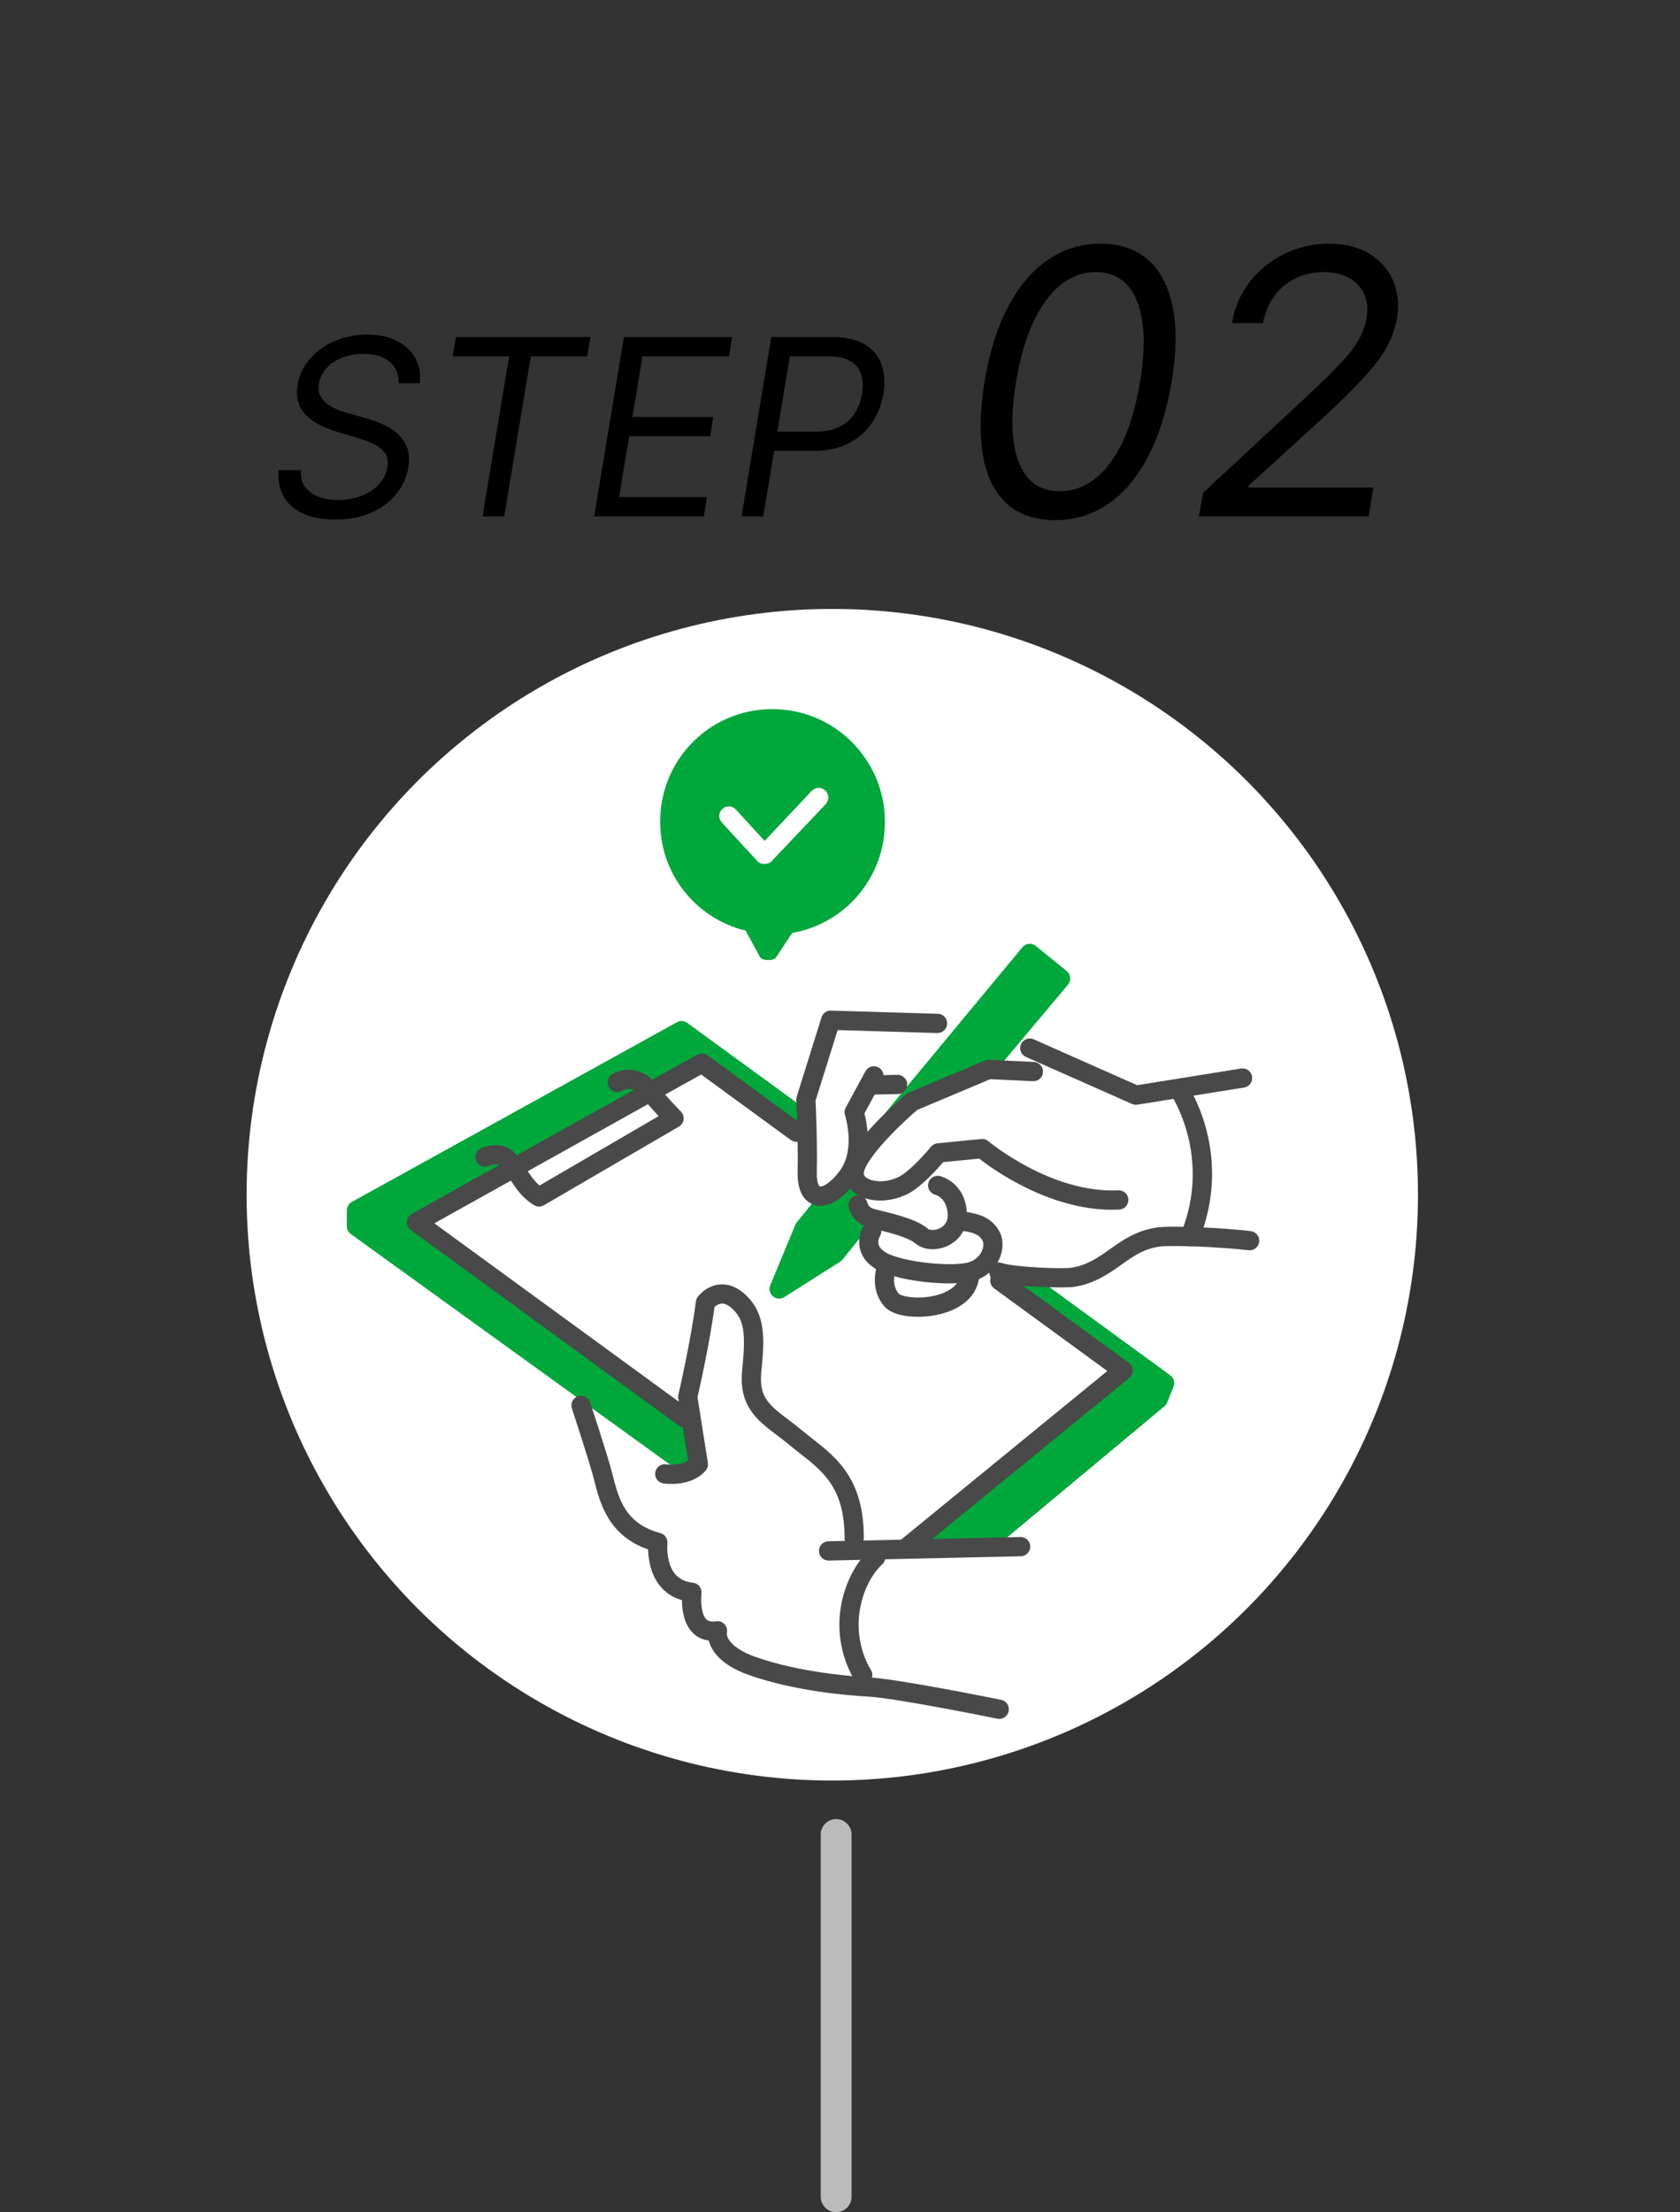
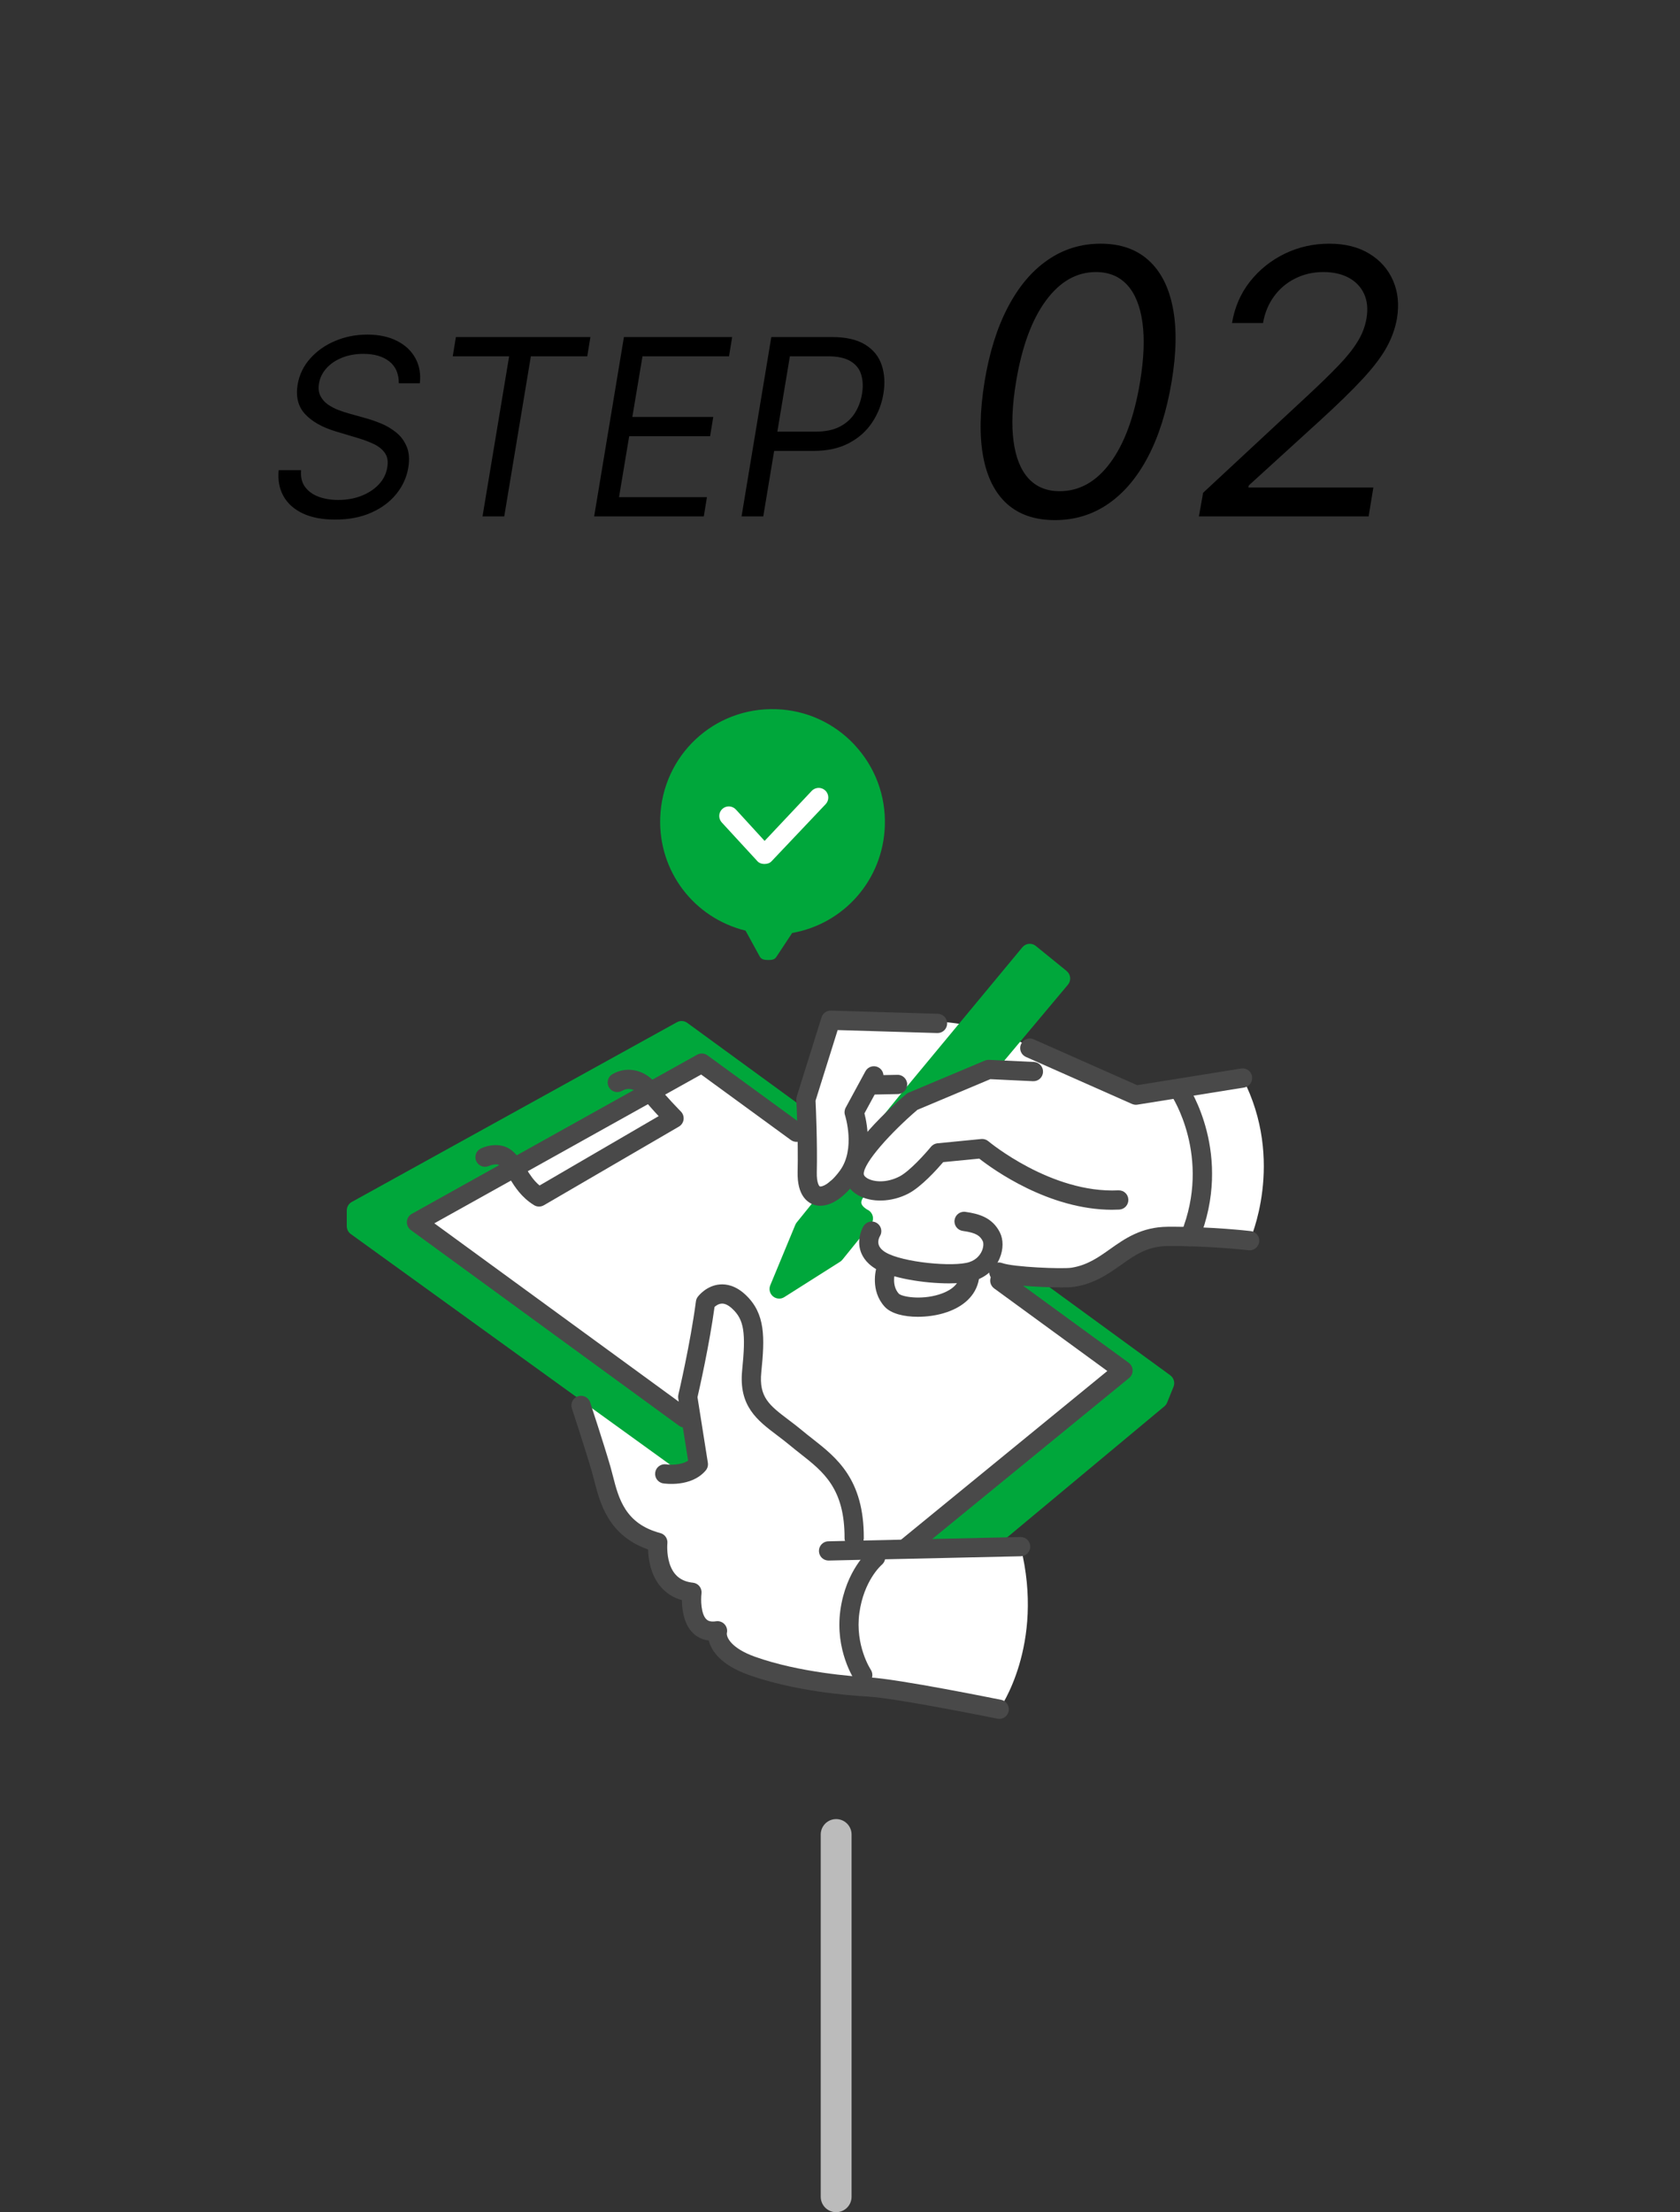
<svg xmlns="http://www.w3.org/2000/svg" width="218" height="287" viewBox="0 0 218 287" fill="none">
  <rect x="0" y="0" width="218" height="287" fill="#333333" stroke="none" />
  <path d="M51.751 49.727C51.751 48.477 51.339 47.53 50.513 46.886C49.687 46.235 48.57 45.909 47.16 45.909C46.13 45.909 45.202 46.076 44.376 46.409C43.551 46.742 42.876 47.201 42.354 47.784C41.831 48.367 41.509 49.03 41.388 49.773C41.289 50.394 41.354 50.928 41.581 51.375C41.808 51.814 42.13 52.182 42.547 52.477C42.971 52.765 43.426 53.004 43.91 53.193C44.395 53.375 44.842 53.523 45.251 53.636L47.524 54.273C48.092 54.432 48.725 54.651 49.422 54.932C50.119 55.212 50.77 55.595 51.376 56.08C51.983 56.557 52.445 57.17 52.763 57.92C53.089 58.67 53.16 59.591 52.979 60.682C52.767 61.939 52.248 63.076 51.422 64.091C50.604 65.106 49.52 65.913 48.172 66.511C46.831 67.11 45.267 67.409 43.479 67.409C41.812 67.409 40.41 67.14 39.274 66.602C38.145 66.064 37.312 65.314 36.774 64.352C36.244 63.39 36.039 62.273 36.16 61H39.07C38.994 61.879 39.168 62.606 39.592 63.182C40.017 63.75 40.608 64.174 41.365 64.454C42.123 64.727 42.964 64.864 43.888 64.864C44.964 64.864 45.956 64.689 46.865 64.341C47.782 63.985 48.539 63.492 49.138 62.864C49.744 62.227 50.115 61.485 50.251 60.636C50.388 59.864 50.282 59.235 49.933 58.75C49.585 58.265 49.081 57.871 48.422 57.568C47.763 57.265 47.039 57 46.251 56.773L43.524 55.955C41.797 55.432 40.483 54.686 39.581 53.716C38.687 52.746 38.365 51.477 38.615 49.909C38.842 48.606 39.392 47.47 40.263 46.5C41.134 45.523 42.214 44.765 43.501 44.227C44.789 43.682 46.176 43.409 47.66 43.409C49.16 43.409 50.445 43.682 51.513 44.227C52.581 44.765 53.376 45.511 53.899 46.466C54.422 47.413 54.615 48.5 54.479 49.727H51.751ZM58.749 46.227L59.158 43.727H76.612L76.203 46.227H68.885L65.43 67H62.612L66.067 46.227H58.749ZM77.098 67L80.962 43.727H95.007L94.598 46.227H83.371L82.053 54.091H92.553L92.144 56.591H81.644L80.325 64.5H91.734L91.325 67H77.098ZM96.223 67L100.087 43.727H107.95C109.768 43.727 111.204 44.053 112.257 44.705C113.318 45.356 114.034 46.239 114.405 47.352C114.784 48.466 114.859 49.712 114.632 51.091C114.405 52.455 113.916 53.697 113.166 54.818C112.424 55.939 111.416 56.833 110.143 57.5C108.878 58.167 107.344 58.5 105.541 58.5H99.905L100.314 56H105.859C107.102 56 108.14 55.784 108.973 55.352C109.806 54.92 110.458 54.333 110.928 53.591C111.397 52.849 111.708 52.015 111.859 51.091C112.011 50.151 111.973 49.318 111.746 48.591C111.526 47.856 111.068 47.28 110.371 46.864C109.681 46.439 108.708 46.227 107.45 46.227H102.496L99.041 67H96.223ZM136.891 67.477C134.322 67.477 132.254 66.778 130.686 65.381C129.118 63.972 128.084 61.932 127.584 59.261C127.084 56.58 127.141 53.341 127.754 49.545C128.368 45.773 129.374 42.551 130.771 39.881C132.169 37.199 133.891 35.153 135.936 33.744C137.982 32.324 140.277 31.614 142.822 31.614C145.368 31.614 147.43 32.324 149.01 33.744C150.601 35.165 151.658 37.21 152.18 39.881C152.714 42.551 152.663 45.773 152.027 49.545C151.391 53.341 150.374 56.574 148.976 59.244C147.578 61.915 145.857 63.955 143.811 65.364C141.766 66.773 139.459 67.477 136.891 67.477ZM137.504 63.727C140.061 63.727 142.249 62.5 144.067 60.045C145.896 57.58 147.186 54.08 147.936 49.545C148.436 46.523 148.538 43.949 148.243 41.824C147.947 39.699 147.288 38.08 146.266 36.966C145.243 35.852 143.891 35.295 142.209 35.295C139.686 35.295 137.516 36.54 135.697 39.028C133.879 41.506 132.595 45.011 131.845 49.545C131.345 52.568 131.237 55.136 131.521 57.25C131.805 59.364 132.453 60.972 133.464 62.074C134.476 63.176 135.822 63.727 137.504 63.727ZM155.572 67L156.118 63.932L169.686 51.318C171.277 49.841 172.601 48.551 173.658 47.449C174.726 46.347 175.555 45.312 176.146 44.347C176.749 43.381 177.141 42.364 177.322 41.295C177.527 40.068 177.419 39.006 176.999 38.108C176.578 37.21 175.913 36.517 175.004 36.028C174.095 35.54 173.004 35.295 171.732 35.295C170.391 35.295 169.169 35.574 168.067 36.131C166.964 36.676 166.05 37.449 165.322 38.449C164.595 39.438 164.118 40.591 163.891 41.909H159.868C160.209 39.864 160.987 38.068 162.203 36.523C163.43 34.977 164.936 33.773 166.72 32.909C168.516 32.045 170.436 31.614 172.482 31.614C174.527 31.614 176.26 32.045 177.68 32.909C179.101 33.773 180.129 34.938 180.766 36.403C181.402 37.869 181.572 39.5 181.277 41.295C181.05 42.591 180.601 43.847 179.93 45.062C179.26 46.278 178.232 47.636 176.845 49.136C175.47 50.625 173.607 52.443 171.254 54.591L162.05 62.977L161.982 63.25H178.209L177.595 67H155.572Z" fill="black" />
-   <circle cx="108" cy="155" r="76" fill="white" />
  <g clip-path="url(#clip0_4062_75)">
    <path d="M161.238 139.857L147.391 142.079L129.667 133.911C129.667 133.911 124.264 132.356 119.481 132.465C114.698 132.571 107.788 132.366 107.788 132.366L104.574 142.638V149.527L76.696 179.301L75.389 182.333C75.389 182.333 78.652 200.289 85.358 200.1C85.358 200.1 85.126 205.637 89.788 206.574C89.788 206.574 88.742 212.507 93.104 211.57C93.104 211.57 91.494 215.837 103.361 218.128L113.63 218.938L129.667 221.749C129.667 221.749 135.629 213.47 132.434 200.653L124.23 200.119L131.756 165.448C131.756 165.448 138.484 166.531 140.957 165.258C143.431 163.986 148.137 160.302 153.022 160.445C157.907 160.588 162.161 160.957 162.161 160.957C162.161 160.957 166.848 150.701 161.235 139.86L161.238 139.857Z" fill="white" />
    <path d="M110.902 96.646C108.24 93.794 104.63 92.14 100.735 92.009C92.63 91.724 85.943 98.017 85.671 106.108C85.439 113.063 90.064 119.093 96.745 120.737L98.578 124.083C98.788 124.477 99.191 124.545 99.633 124.545H99.677C100.107 124.545 100.506 124.52 100.735 124.154L102.794 121.038C109.571 119.847 114.59 114.087 114.819 107.129C114.949 103.225 113.556 99.501 110.896 96.649L110.902 96.646Z" fill="#00A73B" />
    <path d="M99.206 112.088H99.197C98.85 112.088 98.522 111.986 98.287 111.731L93.658 106.701C93.194 106.192 93.225 105.413 93.733 104.947C94.237 104.482 95.03 104.519 95.494 105.028L99.218 109.096L105.33 102.607C105.803 102.105 106.593 102.086 107.091 102.558C107.593 103.032 107.614 103.821 107.144 104.323L100.113 111.741C99.878 111.992 99.55 112.085 99.206 112.085V112.088Z" fill="white" />
    <path d="M151.861 178.429L134.013 165.407L131.023 165.348L127.168 167.924L104.574 152.022V143.932L89.178 132.701C88.788 132.415 88.265 132.384 87.844 132.617L45.644 155.939C45.248 156.159 45 156.578 45 157.031V159.083C45 159.48 45.189 159.852 45.505 160.088L88.485 191.125L90.618 190.656L89.234 181.775L110.549 196.891L111.33 201.124L128.868 200.972L151.09 182.454C151.248 182.324 151.372 182.153 151.449 181.964L152.279 179.913C152.493 179.382 152.319 178.771 151.858 178.432L151.861 178.429Z" fill="#00A73B" />
    <path d="M145.731 177.809L114.93 202.989L54.043 158.568L91.067 137.927L145.731 177.809Z" fill="white" />
    <path d="M109.794 153.481L108.518 154.226L107.816 155.095L104.348 159.381L101.101 167.223L108.348 162.63L112.035 158.071C112.035 158.071 109.15 156.706 111.323 154.201C111.051 153.962 110.865 153.677 110.834 153.338L109.794 153.478V153.481Z" fill="#00A73B" />
    <path d="M101.101 168.474C100.813 168.474 100.528 168.374 100.299 168.179C99.884 167.828 99.742 167.248 99.952 166.745L103.2 158.903C103.246 158.791 103.308 158.689 103.382 158.596L107.549 153.441C107.645 153.323 107.76 153.224 107.89 153.149L109.169 152.404C109.311 152.321 109.469 152.268 109.633 152.246L110.673 152.106C111.004 152.063 111.348 152.156 111.614 152.367C111.871 152.575 112.038 152.873 112.076 153.202C112.076 153.202 112.107 153.23 112.147 153.267C112.664 153.72 112.716 154.508 112.264 155.027C112.048 155.275 111.695 155.75 111.769 156.107C111.85 156.491 112.388 156.861 112.568 156.945C112.915 157.109 113.165 157.422 113.252 157.798C113.336 158.174 113.246 158.565 113.004 158.862L109.317 163.421C109.234 163.527 109.128 163.617 109.017 163.691L101.769 168.284C101.565 168.415 101.333 168.477 101.104 168.477L101.101 168.474ZM105.429 160.029L103.76 164.064L107.509 161.687L110.255 158.291C109.856 157.879 109.478 157.326 109.333 156.619C109.252 156.234 109.227 155.74 109.382 155.166L109.342 155.191L105.432 160.029H105.429Z" fill="#00A73B" />
    <path d="M138.409 125.973L134.409 122.723C133.88 122.292 133.103 122.37 132.666 122.894L116.989 141.806C116.973 141.825 116.958 141.843 116.942 141.862L111.333 148.77L117.791 144.748L118.71 143.64L125.14 140.481L128.329 139.624C128.577 139.559 128.797 139.417 128.961 139.221L138.58 127.748C138.793 127.49 138.898 127.158 138.864 126.826C138.833 126.491 138.669 126.187 138.409 125.976V125.973Z" fill="#00A73B" />
    <path d="M144.341 156.951C136.106 156.951 128.871 151.722 127.069 150.313L122.394 150.769C121.577 151.722 119.543 153.981 117.874 154.85C115.685 155.986 113.038 156.057 111.286 155.027C110.243 154.415 109.627 153.453 109.59 152.392C109.481 149.081 115.676 143.569 117.577 141.958C117.673 141.878 117.781 141.809 117.899 141.76L127.8 137.595C127.97 137.524 128.159 137.493 128.341 137.499L134.159 137.775C134.846 137.809 135.378 138.393 135.344 139.082C135.31 139.77 134.753 140.292 134.041 140.27L128.506 140.006L119.041 143.985C115.63 146.902 112.035 150.871 112.082 152.305C112.091 152.56 112.376 152.764 112.546 152.867C113.385 153.36 115.054 153.497 116.729 152.625C118.054 151.936 120.119 149.614 120.803 148.78C121.014 148.522 121.317 148.361 121.645 148.327L127.329 147.771C127.667 147.74 127.995 147.842 128.252 148.06C128.332 148.128 136.412 154.847 145.115 154.431C145.833 154.403 146.384 154.931 146.418 155.619C146.449 156.308 145.92 156.892 145.233 156.926C144.932 156.938 144.635 156.948 144.338 156.948L144.341 156.951Z" fill="#494949" />
    <path d="M147.391 143.327C147.217 143.327 147.047 143.29 146.886 143.221L133.122 137.12C132.493 136.841 132.208 136.102 132.487 135.472C132.766 134.842 133.499 134.557 134.131 134.836L147.561 140.788L161.043 138.625C161.728 138.513 162.362 138.979 162.471 139.662C162.579 140.341 162.115 140.984 161.437 141.092L147.589 143.314C147.524 143.324 147.459 143.33 147.391 143.33V143.327Z" fill="#494949" />
    <path d="M106.46 156.429C106.159 156.429 105.865 156.383 105.587 156.286C104.776 156.01 103.429 155.095 103.5 152.044C103.596 147.938 103.336 142.75 103.333 142.697C103.327 142.548 103.345 142.402 103.389 142.259L106.602 131.987C106.769 131.453 107.262 131.096 107.828 131.112L121.698 131.525C122.385 131.546 122.927 132.12 122.905 132.809C122.886 133.486 122.332 134.023 121.661 134.023C121.648 134.023 121.636 134.023 121.623 134.023L108.695 133.638L105.828 142.793C105.878 143.848 106.073 148.395 105.989 152.1C105.958 153.475 106.299 153.891 106.385 153.919C106.633 154.005 107.686 153.661 108.998 151.858C111.045 149.049 109.667 144.733 109.652 144.689C109.543 144.363 109.574 144.003 109.741 143.699L112.302 138.979C112.63 138.374 113.388 138.15 113.992 138.479C114.596 138.808 114.822 139.569 114.49 140.174L112.172 144.444C112.555 145.934 113.336 150.142 111.008 153.332C109.552 155.328 107.912 156.426 106.457 156.426L106.46 156.429Z" fill="#494949" />
    <path d="M137.53 167.018C134.939 167.018 130.713 166.767 129.184 166.208C128.537 165.972 128.202 165.255 128.441 164.607C128.676 163.958 129.391 163.626 130.038 163.862C131.502 164.396 137.858 164.65 139.025 164.47C141.087 164.147 142.521 163.129 144.038 162.056C145.939 160.709 148.09 159.182 151.53 159.154C157.205 159.12 162.102 159.694 162.31 159.719C162.994 159.803 163.48 160.423 163.396 161.109C163.313 161.795 162.69 162.282 162.009 162.202C161.96 162.195 157.022 161.621 151.548 161.655C148.889 161.677 147.307 162.801 145.474 164.101C143.867 165.24 142.044 166.534 139.406 166.947C139.066 166.999 138.385 167.027 137.527 167.027L137.53 167.018Z" fill="#494949" />
    <path d="M154.415 161.693C154.26 161.693 154.102 161.662 153.948 161.6C153.31 161.342 153.003 160.613 153.26 159.973C157.263 150.077 152.047 142.182 151.994 142.104C151.607 141.533 151.756 140.757 152.325 140.369C152.895 139.985 153.669 140.13 154.056 140.701C154.304 141.068 160.068 149.791 155.57 160.911C155.375 161.395 154.907 161.69 154.415 161.69V161.693Z" fill="#494949" />
    <path d="M107.512 202.459C106.837 202.459 106.283 201.919 106.268 201.236C106.252 200.547 106.797 199.976 107.488 199.961L132.413 199.405C132.413 199.405 132.431 199.405 132.44 199.405C133.115 199.405 133.67 199.945 133.685 200.628C133.7 201.317 133.156 201.888 132.465 201.903L107.54 202.459C107.54 202.459 107.522 202.459 107.512 202.459Z" fill="#494949" />
    <path d="M113.329 142.002C112.651 142.002 112.097 141.459 112.085 140.776C112.073 140.087 112.617 139.516 113.308 139.504L116.45 139.442C117.116 139.42 117.707 139.975 117.719 140.667C117.732 141.356 117.187 141.927 116.497 141.94L113.354 142.002C113.354 142.002 113.339 142.002 113.329 142.002Z" fill="#494949" />
    <path d="M88.844 185.207C88.59 185.207 88.333 185.13 88.11 184.968L53.309 159.579C52.966 159.328 52.774 158.918 52.799 158.493C52.823 158.068 53.065 157.686 53.436 157.478L90.46 136.835C90.884 136.599 91.407 136.63 91.801 136.915L104.094 145.884C104.652 146.291 104.772 147.073 104.37 147.628C103.964 148.187 103.184 148.308 102.63 147.904L90.98 139.404L56.359 158.707L89.584 182.945C90.141 183.351 90.262 184.133 89.859 184.689C89.615 185.024 89.234 185.204 88.85 185.204L88.844 185.207Z" fill="#494949" />
    <path d="M117.791 201.903C117.428 201.903 117.069 201.745 116.825 201.444C116.391 200.91 116.469 200.122 117.001 199.687L143.688 177.868L129.001 167.152C128.444 166.745 128.323 165.963 128.725 165.407C129.131 164.849 129.911 164.728 130.465 165.131L146.462 176.8C146.774 177.03 146.963 177.39 146.973 177.774C146.985 178.162 146.815 178.532 146.514 178.777L118.574 201.621C118.342 201.81 118.063 201.903 117.788 201.903H117.791Z" fill="#494949" />
-     <path d="M121.032 162.074C120.178 162.074 119.373 161.814 118.766 161.305C117.825 160.51 115.28 159.883 113.76 159.511C113.395 159.421 113.066 159.34 112.797 159.269C110.967 158.779 110.243 157.326 110.107 156.544C109.986 155.864 110.438 155.216 111.116 155.095C111.785 154.974 112.422 155.414 112.556 156.076C112.583 156.184 112.744 156.665 113.444 156.851C113.701 156.92 114.011 156.997 114.354 157.081C116.794 157.68 119.091 158.307 120.373 159.39C120.642 159.62 121.332 159.663 121.973 159.337C122.472 159.083 123.054 158.555 122.979 157.478C122.843 155.452 121.521 155.045 121.37 155.005C120.713 154.831 120.301 154.161 120.462 153.5C120.62 152.839 121.274 152.423 121.93 152.569C122.063 152.597 125.202 153.335 125.469 157.311C125.592 159.16 124.707 160.749 123.1 161.565C122.431 161.904 121.716 162.071 121.032 162.071V162.074Z" fill="#494949" />
    <path d="M123.153 166.5C119.88 166.5 115.636 165.817 113.63 164.616C112.268 163.8 111.772 162.776 111.596 162.056C111.215 160.51 111.967 159.216 112.054 159.074C112.413 158.484 113.181 158.301 113.766 158.658C114.348 159.015 114.537 159.775 114.187 160.361C113.921 160.83 113.664 161.721 114.905 162.469C117.097 163.781 123.726 164.408 125.778 163.741C126.815 163.403 127.258 162.664 127.428 162.255C127.651 161.718 127.633 161.23 127.518 161.007C127.174 160.327 126.679 159.936 124.927 159.694C124.246 159.598 123.769 158.968 123.865 158.285C123.961 157.603 124.589 157.125 125.27 157.221C127.016 157.466 128.769 157.956 129.741 159.88C130.214 160.815 130.208 162.062 129.728 163.217C129.159 164.591 127.998 165.65 126.546 166.121C125.75 166.379 124.54 166.5 123.153 166.5Z" fill="#494949" />
    <path d="M119.091 170.835C117.311 170.835 115.624 170.435 114.791 169.519C112.884 167.428 113.686 164.622 113.72 164.504C113.915 163.843 114.611 163.465 115.271 163.663C115.927 163.859 116.305 164.548 116.113 165.209C116.1 165.255 115.695 166.807 116.633 167.837C117.014 168.225 119.438 168.684 121.834 167.946C122.945 167.605 124.32 166.909 124.564 165.553C124.688 164.874 125.338 164.427 126.013 164.545C126.691 164.666 127.14 165.317 127.02 165.997C126.645 168.073 125.004 169.631 122.394 170.385C121.388 170.677 120.224 170.835 119.094 170.835H119.091Z" fill="#494949" />
    <path d="M110.837 200.792H110.831C110.144 200.792 109.587 200.227 109.59 199.539C109.617 193.118 106.831 190.933 103.884 188.621C103.438 188.27 102.995 187.923 102.565 187.563C101.971 187.066 101.389 186.628 100.838 186.209C98.262 184.264 95.832 182.423 96.305 177.762C96.804 172.853 96.543 171.217 95.033 169.799C94.525 169.321 94.045 169.091 93.627 169.125C93.243 169.153 92.915 169.38 92.72 169.557C92.045 174.476 90.788 180.049 90.507 181.266L91.853 189.769C91.909 190.129 91.81 190.495 91.575 190.771C89.698 192.997 86.203 192.472 86.058 192.447C85.377 192.339 84.915 191.699 85.024 191.017C85.132 190.337 85.773 189.875 86.448 189.977C86.987 190.058 88.395 190.095 89.29 189.496L88.008 181.415C87.983 181.253 87.99 181.089 88.027 180.931C88.042 180.865 89.584 174.317 90.305 168.827C90.333 168.61 90.417 168.408 90.55 168.235C90.661 168.086 91.698 166.782 93.407 166.64C94.206 166.571 95.432 166.748 96.739 167.977C99.348 170.423 99.243 173.541 98.788 178.017C98.457 181.278 99.838 182.321 102.342 184.217C102.924 184.658 103.537 185.12 104.163 185.645C104.574 185.989 104.998 186.321 105.426 186.656C108.565 189.117 112.122 191.907 112.088 199.551C112.085 200.24 111.528 200.795 110.84 200.795L110.837 200.792Z" fill="#494949" />
    <path d="M129.67 223C129.586 223 129.502 222.991 129.419 222.975C129.289 222.947 116.268 220.303 112.611 220.105C109.912 219.956 102.999 219.385 97.126 217.287C93.475 215.983 92.308 214.137 91.968 212.833C90.996 212.712 90.333 212.272 89.915 211.859C88.723 210.692 88.494 208.824 88.491 207.598C87.327 207.275 86.367 206.651 85.63 205.736C84.392 204.2 84.129 202.217 84.095 201.016C78.94 199.222 77.854 194.98 77.12 192.121C77.021 191.73 76.925 191.358 76.823 191.007C75.959 188.031 74.225 182.777 74.21 182.724C73.993 182.07 74.349 181.362 75.002 181.145C75.653 180.928 76.361 181.281 76.578 181.939C76.597 181.992 78.346 187.293 79.219 190.312C79.327 190.685 79.43 191.085 79.535 191.501C80.278 194.399 81.12 197.686 85.68 198.893C86.278 199.051 86.668 199.622 86.6 200.237C86.6 200.246 86.473 201.546 86.881 202.837C87.364 204.355 88.355 205.171 89.918 205.333C90.253 205.367 90.559 205.534 90.77 205.801C90.977 206.065 91.07 206.403 91.027 206.738C90.928 207.527 90.949 209.386 91.658 210.078C91.832 210.245 92.144 210.456 92.915 210.338C93.33 210.273 93.742 210.422 94.023 210.729C94.305 211.037 94.414 211.465 94.318 211.868C94.243 212.418 94.894 213.842 97.962 214.938C103.686 216.983 110.726 217.501 112.747 217.613C116.586 217.824 129.372 220.421 129.914 220.53C130.589 220.666 131.026 221.327 130.886 222.004C130.766 222.597 130.245 223.006 129.667 223.006L129.67 223Z" fill="#494949" />
    <path d="M111.955 218.556C111.559 218.556 111.165 218.367 110.927 218.01C110.819 217.851 108.327 214.103 109.048 208.898C109.772 203.691 112.707 201.186 112.831 201.081C113.36 200.64 114.147 200.711 114.586 201.242C115.026 201.77 114.955 202.555 114.432 202.999C114.323 203.092 112.097 205.059 111.515 209.246C110.93 213.466 112.967 216.582 112.989 216.613C113.37 217.184 113.218 217.96 112.651 218.345C112.438 218.491 112.193 218.559 111.955 218.559V218.556Z" fill="#494949" />
    <path d="M69.947 156.535C69.721 156.535 69.492 156.473 69.293 156.349C67.653 155.334 66.814 153.987 66.142 152.907C65.721 152.23 65.359 151.65 64.879 151.228C64.427 150.834 63.476 151.253 63.467 151.256C62.848 151.545 62.105 151.284 61.811 150.663C61.517 150.046 61.77 149.307 62.383 149.006C63.275 148.568 65.154 148.15 66.52 149.347C67.278 150.012 67.773 150.809 68.256 151.582C68.758 152.389 69.238 153.158 70.015 153.801L85.469 144.801C84.745 144.025 83.835 143.013 83.281 142.272C83.086 142.011 82.049 140.751 80.72 141.518C80.123 141.862 79.361 141.657 79.018 141.058C78.674 140.459 78.878 139.696 79.476 139.351C81.429 138.228 83.81 138.815 85.278 140.776C86.185 141.992 88.333 144.187 88.355 144.208C88.624 144.484 88.751 144.869 88.702 145.251C88.649 145.633 88.426 145.971 88.092 146.163L70.575 156.364C70.38 156.476 70.163 156.535 69.95 156.535H69.947Z" fill="#494949" />
  </g>
  <path d="M108.5 238L108.5 285" stroke="#BBBBBB" stroke-width="4" stroke-linecap="round" />
  <defs>
    <clipPath id="clip0_4062_75">
      <rect width="119" height="131" fill="white" transform="translate(45 92)" />
    </clipPath>
  </defs>
</svg>